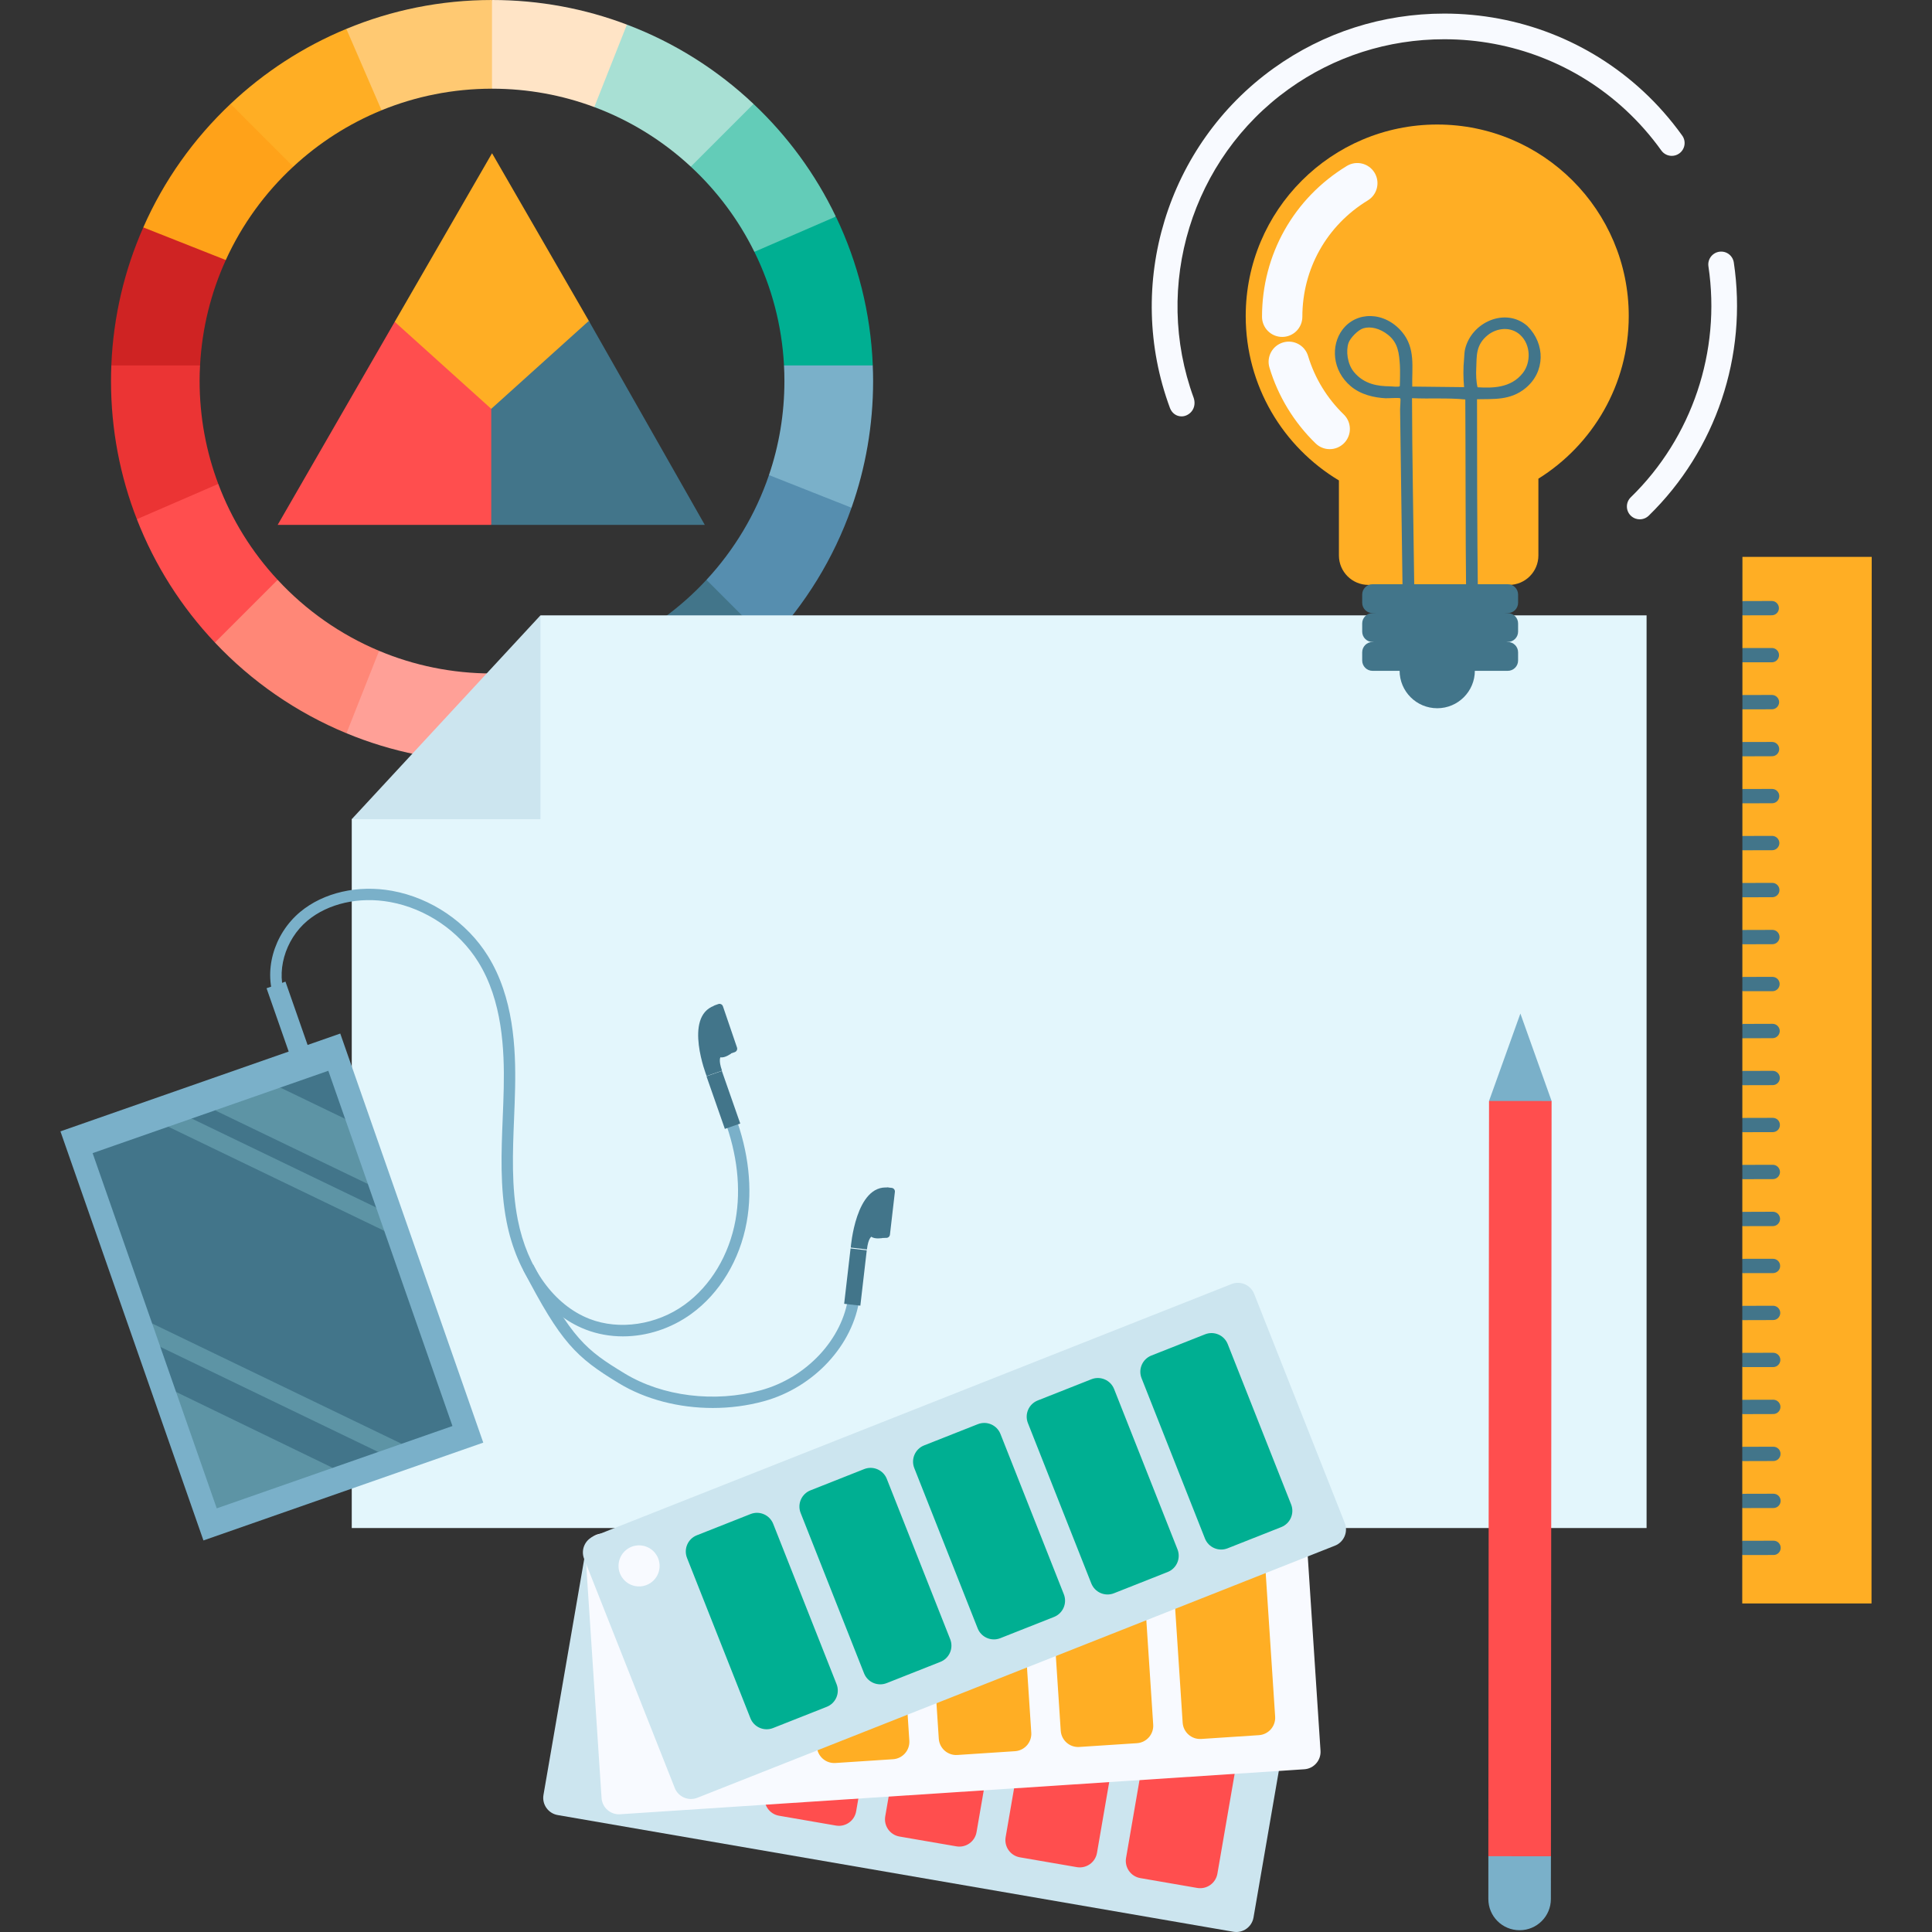
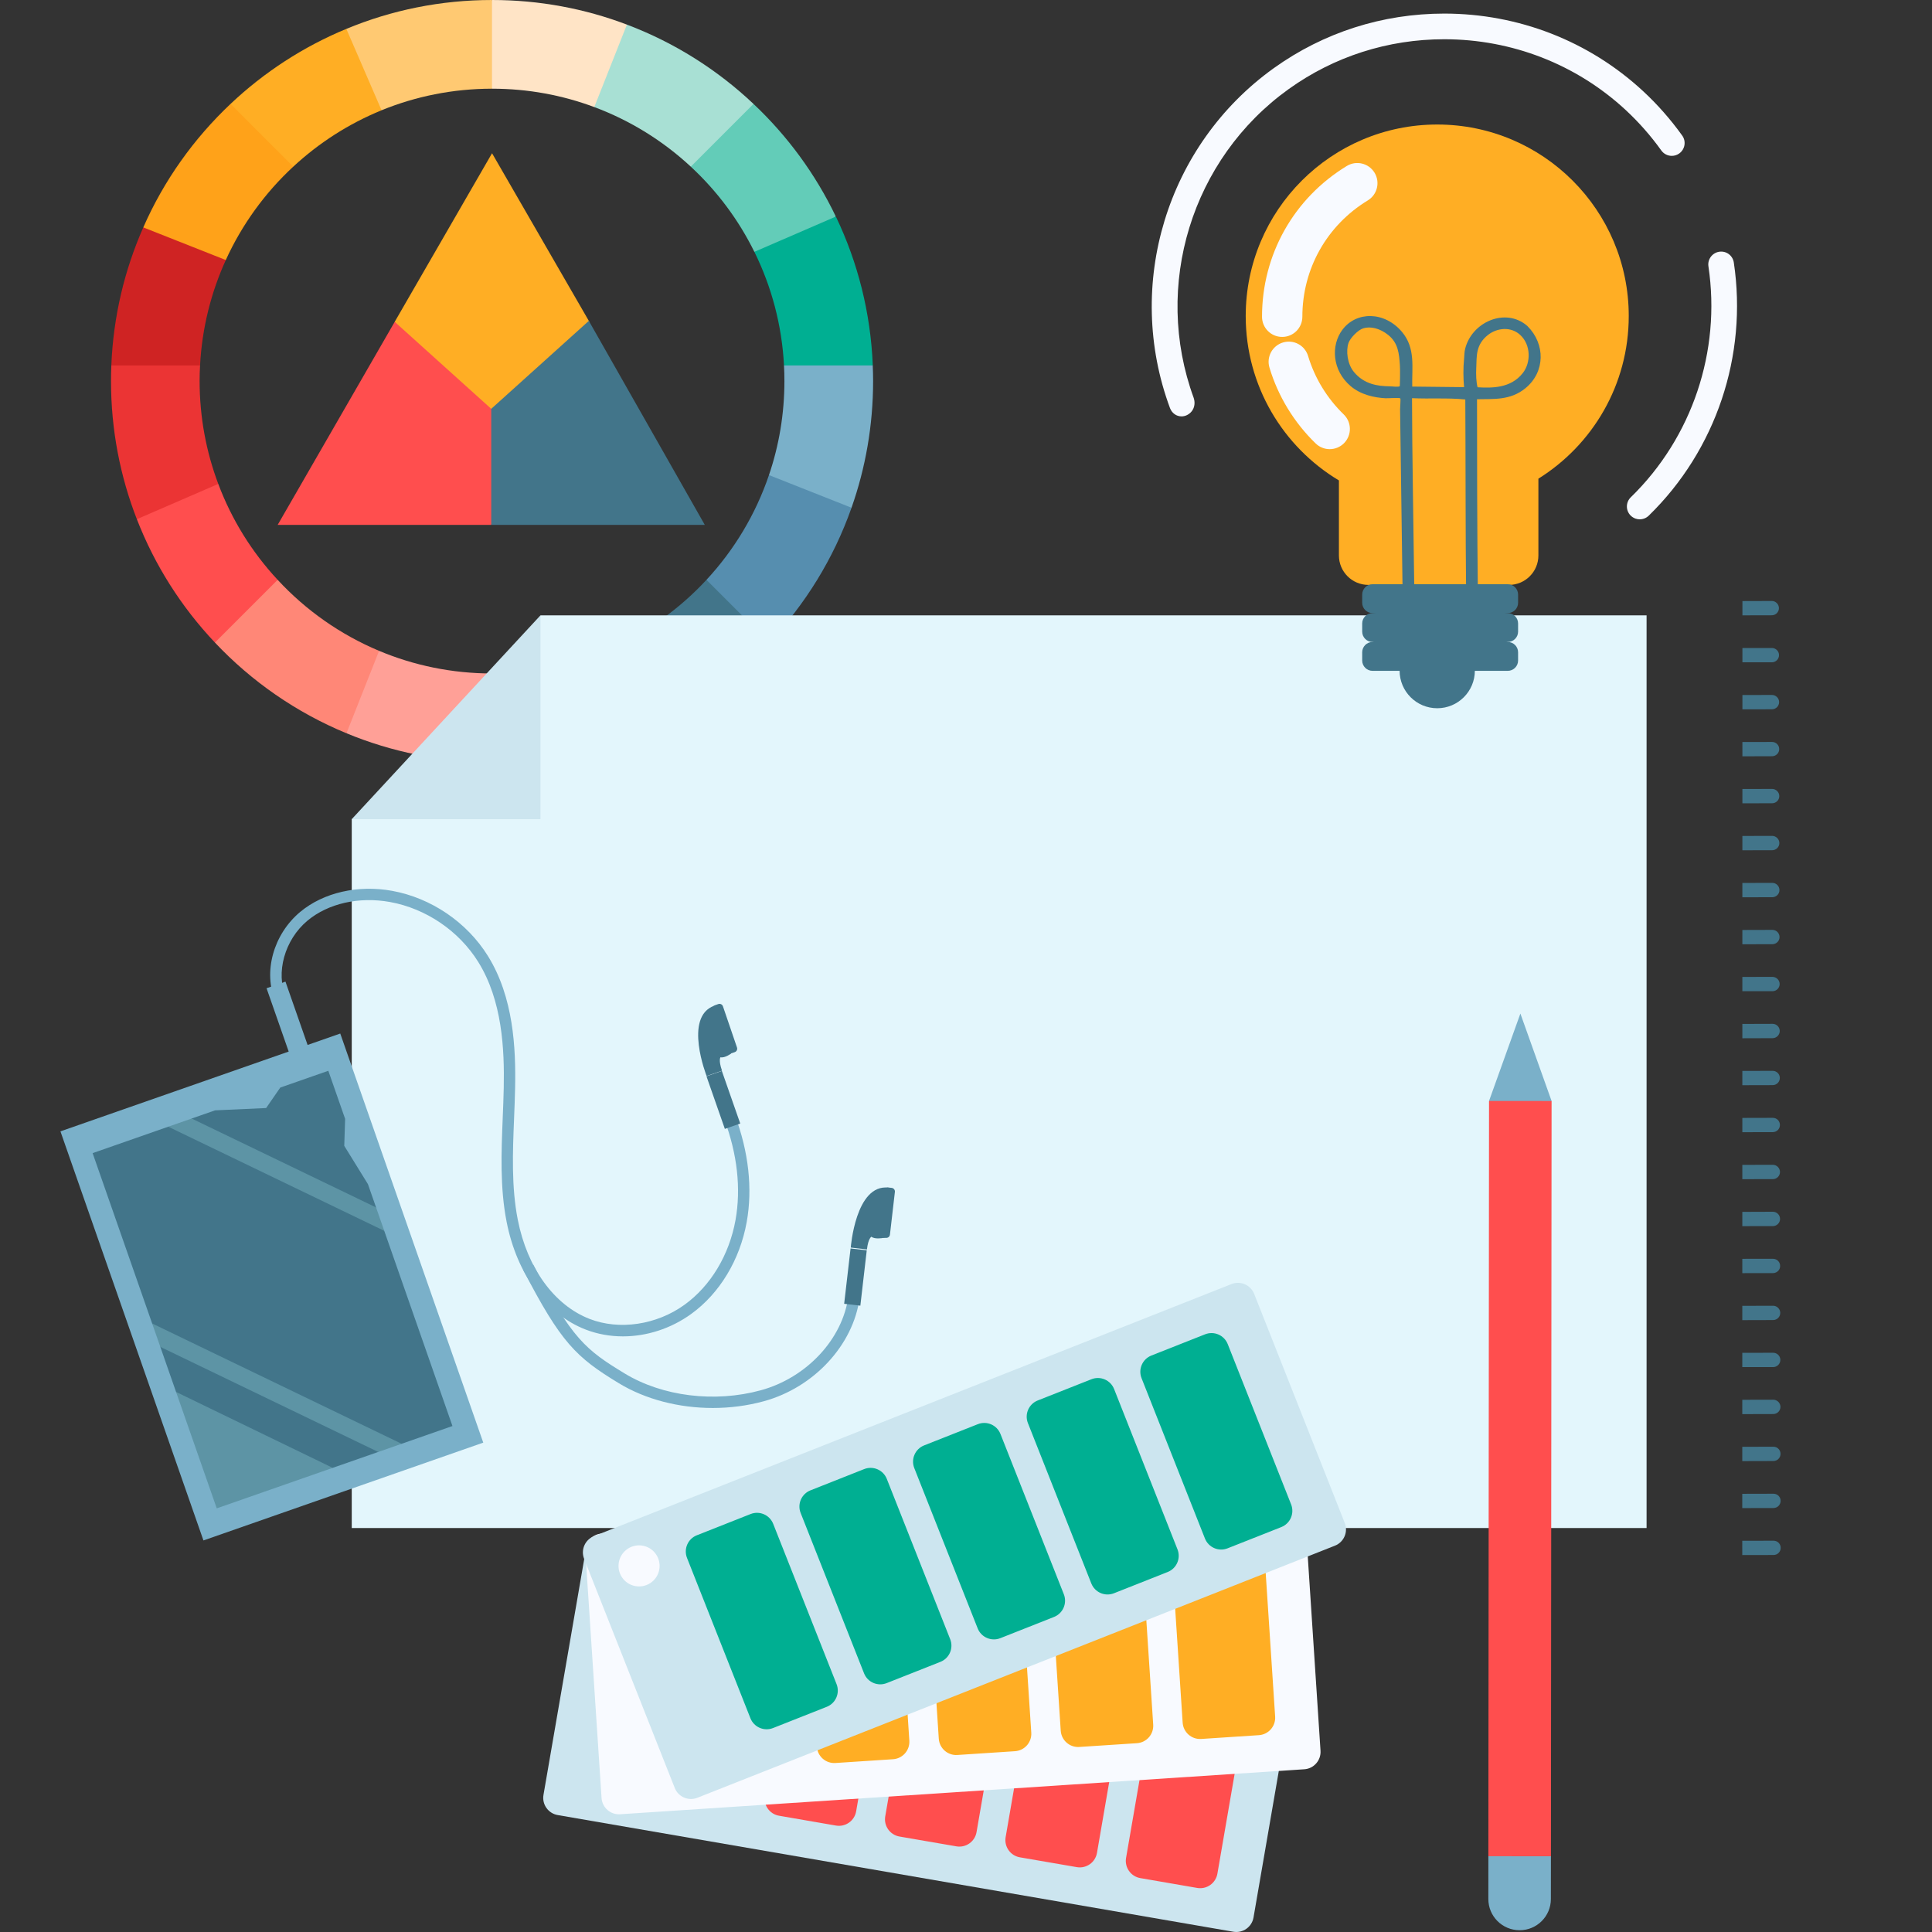
<svg xmlns="http://www.w3.org/2000/svg" version="1.1" id="Capa_1" x="0px" y="0px" viewBox="0 0 512 512" style="enable-background:new 0 0 512 512;" xml:space="preserve" width="512" height="512">
  <rect x="0" y="0" width="512" height="512" fill="#333333" stroke="none" />
  <g>
    <g>
      <g>
        <g>
          <path style="fill:#00AF92;" d="M199.921,66.742c4.52,9.16,7.283,19.341,7.85,30.105l10.206,9.125l13.321-9.125      c-0.565-14.021-3.988-27.307-9.704-39.289l-16.41-5.023L199.921,66.742z" />
          <path style="fill:#FFA097;" d="M130.384,178.475l6.346,12.575l-6.346,10.913c-13.651,0-26.682-2.716-38.568-7.642l-1.615-13.668      l10.26-8.174C109.664,176.339,119.778,178.475,130.384,178.475" />
          <path style="fill:#FF8777;" d="M100.462,172.478l-8.643,21.843c-13.288-5.489-25.149-13.73-34.866-24.039l0.893-15.027      l15.733-1.596C81.035,161.718,90.182,168.167,100.462,172.478" />
          <path style="fill:#FF4E4E;" d="M73.579,153.659l-16.623,16.623c-8.859-9.375-15.932-20.449-20.688-32.691l8.404-13.188      l13.174,3.841C61.408,137.747,66.79,146.363,73.579,153.659" />
          <path style="fill:#CF2323;" d="M59.84,68.91c-3.909,8.596-6.301,18.016-6.822,27.937l-11.395,6.25l-12.119-6.25      c0.522-12.979,3.495-25.319,8.471-36.582l14.557-5.065L59.84,68.91z" />
          <path style="fill:#FFA219;" d="M77.718,44.164C70.23,51.096,64.123,59.499,59.837,68.91l-21.863-8.646      c5.46-12.431,13.371-23.53,23.122-32.727l16.622,1.684V44.164z" />
          <path style="fill:#FFAE24;" d="M101.119,29.221c-8.699,3.56-16.61,8.643-23.401,14.946l-16.622-16.63      c8.856-8.364,19.248-15.151,30.688-19.884l12.817,6.535L101.119,29.221z" />
          <path style="fill:#FFE4C6;" d="M166.139,6.522l2.677,14.673l-11.324,7.182c-8.436-3.154-17.556-4.872-27.096-4.872h-0.012      l-8.397-12.261L130.384,0h0.012C142.983,0,155.034,2.305,166.139,6.522" />
          <path style="fill:#A8E0D4;" d="M199.685,27.538l-2.186,16.627h-14.431c-7.35-6.822-16.016-12.224-25.576-15.79l8.647-21.852      C178.712,11.273,190.098,18.476,199.685,27.538" />
          <path style="fill:#63CCB8;" d="M221.507,57.395l-21.595,9.347c-4.205-8.544-9.95-16.188-16.844-22.577l16.618-16.624      C208.676,36.01,216.114,46.121,221.507,57.395" />
          <path style="fill:#7AB0C9;" d="M231.382,100.983c0,11.768-2.018,23.067-5.72,33.572l-14.439,3.036l-7.439-11.693      c2.659-7.822,4.094-16.205,4.094-24.914c0-1.39-0.035-2.768-0.112-4.137h23.522C231.348,98.215,231.382,99.594,231.382,100.983" />
          <path style="fill:#568EAF;" d="M225.662,134.555c-4.733,13.441-12.242,25.581-21.835,35.727l-15.615-0.879l-0.996-15.736      c7.327-7.896,13.026-17.334,16.568-27.769L225.662,134.555z" />
          <path style="fill:#42758A;" d="M203.827,170.282c-8.954,9.513-19.75,17.27-31.814,22.736l-16.869-6.316l7.533-15.261      c9.326-4.27,17.646-10.334,24.539-17.774L203.827,170.282z" />
          <path style="fill:#EB3434;" d="M57.846,128.244l-21.578,9.347c-4.425-11.347-6.851-23.701-6.851-36.608      c0-1.39,0.03-2.768,0.086-4.137h23.514c-0.079,1.368-0.116,2.747-0.116,4.137C52.902,110.574,54.652,119.764,57.846,128.244" />
-           <path style="fill:#971F59;" d="M172.014,193.018c-12.699,5.742-26.783,8.945-41.617,8.945h-0.012v-23.488h0.012      c11.523,0,22.46-2.514,32.281-7.034L172.014,193.018z" />
+           <path style="fill:#971F59;" d="M172.014,193.018c-12.699,5.742-26.783,8.945-41.617,8.945h-0.012v-23.488c11.523,0,22.46-2.514,32.281-7.034L172.014,193.018z" />
          <path style="fill:#FFC972;" d="M130.384,0v23.505c-10.358,0-20.239,2.035-29.268,5.716L91.784,7.654      C103.682,2.716,116.712,0,130.384,0" />
        </g>
        <g>
          <polygon style="fill:#FFAE24;" points="130.396,40.608 104.601,85.286 130.186,123.341 156.191,85.286     " />
          <polygon style="fill:#FF4E4E;" points="136.73,114.241 130.186,139.103 73.584,139.103 104.601,85.286     " />
          <polygon style="fill:#42758A;" points="130.186,108.343 130.186,139.103 186.781,139.103 156.046,85.034     " />
        </g>
      </g>
      <g>
        <polygon style="fill:#E3F6FC;" points="93.219,217.083 132.759,201.931 143.223,163.082 436.361,163.082 436.361,404.945      93.219,404.945    " />
        <polygon style="fill:#CCE5EF;" points="143.223,217.083 93.219,217.083 143.223,163.082    " />
      </g>
      <g>
        <g>
          <g>
            <path style="fill:#F8FAFF;" d="M459.48,69.581c-0.271-1.817-1.925-3.15-3.872-2.866c-1.854,0.288-3.135,2.02-2.856,3.872       c3.366,22.508-4.327,45.384-20.577,61.198c-0.652,0.633-1.017,1.481-1.031,2.39c-0.012,0.91,0.331,1.769,0.965,2.421       c0.369,0.375,0.825,0.666,1.322,0.841c0.358,0.125,0.736,0.188,1.119,0.188c0.889,0,1.73-0.341,2.376-0.96       C454.739,119.323,463.172,94.246,459.48,69.581z" />
            <path style="fill:#F8FAFF;" d="M443.038,41.306c0,0,0,0,0.002,0c0.712,0,1.398-0.221,1.981-0.638       c0.74-0.532,1.229-1.322,1.375-2.22c0.143-0.897-0.068-1.797-0.597-2.525c-3.075-4.291-6.569-8.256-10.384-11.789       c-14.299-13.242-33.008-20.533-52.676-20.533c-16.353,0-31.977,5.004-45.185,14.472c-28.339,20.318-39.645,57.355-27.49,90.088       c0.526,1.347,1.696,2.184,3.052,2.184c0.434,0,0.865-0.088,1.255-0.254c1.791-0.768,2.611-2.653,1.978-4.624       c-10.901-29.761-0.553-63.421,25.173-81.864c12.044-8.636,26.299-13.202,41.218-13.202c17.942,0,35.009,6.649,48.051,18.724       c3.499,3.243,6.688,6.862,9.48,10.762C440.906,40.775,441.943,41.306,443.038,41.306z" />
          </g>
          <g>
            <g>
              <g>
                <path style="fill-rule:evenodd;clip-rule:evenodd;fill:#FFAE24;" d="M431.635,83.754C431.635,55.722,408.91,33,380.883,33         c-28.034,0-50.756,22.722-50.756,50.754c0,18.506,9.904,34.696,24.7,43.566v19.884c0,4.307,3.494,7.8,7.802,7.8h37.266         c4.304,0,7.797-3.494,7.797-7.8v-20.349C422.064,117.888,431.635,101.942,431.635,83.754z" />
                <path style="fill-rule:evenodd;clip-rule:evenodd;fill:#42758A;" d="M391.427,105.803         c-0.015,13.095,0.046,37.055,0.217,50.709c0.005,0.782,0.064,1.89,0.033,2.981c-0.039,1.234,0.174,2.299-0.811,2.883         c-0.208,0.121-1.195,0.194-1.605-0.106c-1.137-0.854-0.713-4.387-0.732-5.885c-0.16-13.503-0.122-37.082-0.21-50.522         c-4.711-0.472-9.407-0.118-14.118-0.342c0.008,13.639,0.421,35.919,0.591,50.028c0.019,1.52,0.7,4.929-0.583,5.872         c-0.418,0.303-1.262,0.287-1.701-0.017c-0.862-0.621-0.772-2.082-0.782-2.996c-0.172-13.876-0.52-36.079-0.69-49.935         c-0.005-0.691,0.2-2.743,0.06-2.894c-0.23-0.249-3.216,0-3.95-0.04c-2.916-0.157-6.475-0.91-9.166-3.174         c-4.98-4.194-5.313-10.834-2.252-14.947c3.713-4.993,11.193-4.946,15.816,0.542c3.639,4.325,2.595,9.413,2.715,14.488         c4.578,0.059,9.161,0.099,13.74,0.151c-0.221-2.32-0.258-4.992,0-7.559c0.084-0.829,0.073-1.754,0.258-2.509         c1.728-7.219,10.748-11.15,16.48-6.169c0.033,0.032,0.064,0.069,0.092,0.096c4.705,4.698,4.715,12.078-0.554,16.41         C400.222,106.198,395.727,105.689,391.427,105.803z M403.571,98.843c2.175-2.78,2.14-7.462-0.687-10.074         c-2.519-2.333-6.21-1.862-8.558,0c-3.309,2.607-2.955,5.73-3.096,8.542c-0.106,1.985-0.021,3.955,0.343,5.32         C395.279,102.837,400.357,102.964,403.571,98.843z M361.275,87.01c-1.392,0.435-3.439,2.53-3.904,3.874         c-0.723,2.093-0.316,5.551,1.41,7.663c2.716,3.325,6.447,3.798,9.452,3.829c0.856,0.009,2.433,0.282,2.731-0.057         c0.023-0.035,0.053-1.911,0.061-2.708c0.008-1.129,0.006-2.2-0.036-2.799c-0.212-3.047-0.418-5.896-3.107-8.052         C365.691,87.002,363.176,86.414,361.275,87.01z" />
              </g>
              <g>
                <path style="fill:#F8FAFF;" d="M352.385,119.03c-1.339,0-2.678-0.502-3.716-1.507c-5.726-5.55-9.966-12.5-12.247-20.102         c-0.852-2.827,0.752-5.809,3.579-6.657c2.831-0.853,5.807,0.748,6.656,3.584c1.76,5.852,5.03,11.213,9.457,15.495         c2.113,2.056,2.165,5.437,0.113,7.561C355.18,118.485,353.785,119.03,352.385,119.03z" />
                <path style="fill:#F8FAFF;" d="M339.793,89.287c-2.953,0-5.345-2.39-5.345-5.345c0-16.453,8.4-31.396,22.472-39.959         c2.521-1.536,5.81-0.735,7.347,1.783c1.532,2.524,0.735,5.812-1.786,7.344c-10.863,6.61-17.344,18.14-17.344,30.832         C345.137,86.897,342.745,89.287,339.793,89.287z" />
              </g>
            </g>
            <g>
              <path style="fill-rule:evenodd;clip-rule:evenodd;fill:#42758A;" d="M390.851,177.724c0,5.5-4.464,9.967-9.967,9.967        c-5.515,0-9.975-4.467-9.975-9.967c0-5.511,4.46-9.974,9.975-9.974C386.387,167.751,390.851,172.213,390.851,177.724z" />
              <path style="fill-rule:evenodd;clip-rule:evenodd;fill:#42758A;" d="M402.31,159.742c0,1.511-1.227,2.738-2.745,2.738        l-17.912,2.562l-17.913-2.562c-1.518,0-2.744-1.227-2.744-2.738v-2.172c0-1.514,1.227-2.741,2.744-2.741h35.825        c1.517,0,2.745,1.227,2.745,2.741V159.742z" />
              <path style="fill-rule:evenodd;clip-rule:evenodd;fill:#42758A;" d="M402.31,167.389c0,1.516-1.227,2.74-2.745,2.74        l-18.103,2.774l-17.722-2.774c-1.518,0-2.744-1.225-2.744-2.74v-2.168c0-1.512,1.227-2.741,2.744-2.741h35.825        c1.517,0,2.745,1.229,2.745,2.741V167.389z" />
              <path style="fill-rule:evenodd;clip-rule:evenodd;fill:#42758A;" d="M402.31,175.044c0,1.511-1.227,2.736-2.745,2.736H363.74        c-1.518,0-2.744-1.226-2.744-2.736v-2.175c0-1.516,1.227-2.74,2.744-2.74h35.825c1.517,0,2.745,1.224,2.745,2.74V175.044z" />
            </g>
          </g>
        </g>
        <g>
-           <polygon style="fill:#FFAE24;" points="461.764,147.573 496.022,147.583 495.971,424.932 461.714,424.927 461.717,412.106       462.956,410.445 461.717,408.319 461.719,399.658 462.958,397.743 461.72,395.874 461.721,387.207 463.021,385.269       461.722,383.415 461.723,374.758 462.956,372.665 461.724,370.96 461.726,362.294 462.696,360.353 461.726,358.509       461.728,349.852 462.826,347.879 461.728,346.063 461.73,337.397 462.891,335.536 461.731,333.6 461.732,324.945       463.282,322.899 461.733,321.156 461.734,312.494 463.021,310.36 461.735,308.704 461.737,300.046 462.997,298.143       461.737,296.239 461.739,287.581 462.945,285.688 461.74,283.824 461.741,275.204 462.703,273.04 461.742,271.378       461.743,262.676 462.467,260.78 461.744,258.895 461.745,250.238 462.862,248.333 461.746,246.451 461.748,237.803       463.63,235.881 461.748,233.978 461.75,225.332 463.35,223.194 461.751,221.544 461.752,212.911 463.267,211.125       461.753,209.092 461.754,200.433 463.453,198.474 461.755,196.642 461.756,187.984 463.095,186.184 461.757,184.193       461.759,175.544 462.854,173.442 461.759,171.735 461.761,163.073 462.813,161.368 461.762,159.304     " />
          <g>
            <path style="fill:#42758A;" d="M471.367,411.518c0.351-0.363,0.543-0.837,0.535-1.325c0.003-0.503-0.194-0.978-0.551-1.339       c-0.357-0.357-0.825-0.548-1.32-0.548l-8.314,0.013l-0.001,3.787l0,0l8.309-0.017       C470.536,412.086,471.013,411.884,471.367,411.518z" />
            <path style="fill:#42758A;" d="M471.885,397.737c-0.008-1.057-0.843-1.883-1.899-1.883h-0.003l-8.264,0.021l0,0l-0.001,3.784       l0,0l8.278-0.017C471.046,399.631,471.875,398.797,471.885,397.737z" />
            <path style="fill:#42758A;" d="M471.304,386.629c0.361-0.357,0.556-0.837,0.554-1.341c0.003-0.504-0.19-0.977-0.547-1.335       c-0.355-0.358-0.832-0.554-1.336-0.554l-8.252,0.016l0,0l-0.001,3.792l8.247-0.023       C470.473,387.184,470.947,386.987,471.304,386.629z" />
            <path style="fill:#42758A;" d="M471.84,372.819c-0.02-1.029-0.867-1.874-1.891-1.879h-0.008l-8.217,0.019l0,0l-0.001,3.798       l8.217-0.022C470.984,374.736,471.837,373.884,471.84,372.819z" />
            <path style="fill:#42758A;" d="M471.812,360.383c-0.005-1.04-0.857-1.884-1.902-1.884h-0.005l-8.179,0.01l-0.001,3.786l0,0       l8.207-0.002C470.969,362.281,471.812,361.425,471.812,360.383z" />
            <path style="fill:#42758A;" d="M471.788,347.93c-0.013-1.043-0.865-1.893-1.898-1.893h-0.003l-8.159,0.025l0,0l-0.001,3.789       l8.162-0.023C470.936,349.83,471.785,348.983,471.788,347.93z" />
            <path style="fill:#42758A;" d="M471.753,335.501c0.008-0.504-0.181-0.985-0.539-1.344c-0.356-0.365-0.832-0.562-1.34-0.562       l-8.144,0.005l0,0l-0.001,3.796l8.16-0.01C470.942,337.358,471.775,336.499,471.753,335.501z" />
            <path style="fill:#42758A;" d="M471.736,323.033c-0.015-1.055-0.843-1.893-1.889-1.907h-0.005l-8.109,0.03l0,0l-0.001,3.789       l0,0l8.118-0.01C470.888,324.915,471.733,324.066,471.736,323.033z" />
            <path style="fill:#42758A;" d="M471.716,310.579c-0.019-1.046-0.868-1.898-1.898-1.898h-0.003l-8.081,0.023l0,0l-0.001,3.79       l8.096-0.012C470.867,312.479,471.714,311.634,471.716,310.579z" />
            <path style="fill:#42758A;" d="M471.697,298.127c-0.003-1.057-0.833-1.888-1.895-1.888H469.8l-8.062,0.021l-0.001,3.786       l8.074-0.02C470.867,300.018,471.695,299.184,471.697,298.127z" />
            <path style="fill:#42758A;" d="M471.674,285.676c0-0.507-0.192-0.978-0.551-1.335c-0.357-0.355-0.828-0.556-1.334-0.556       l-8.049,0.016l-0.001,3.79l8.045-0.02C470.826,287.567,471.672,286.718,471.674,285.676z" />
            <path style="fill:#42758A;" d="M471.655,273.211c-0.02-1.042-0.847-1.871-1.882-1.887h-0.012l-8.019,0.026l-0.001,3.801       l8.008-0.025C470.793,275.124,471.65,274.271,471.655,273.211z" />
            <path style="fill:#42758A;" d="M471.625,260.777c0-1.045-0.857-1.893-1.906-1.896h-0.003l-7.973,0.013l-0.001,3.782       l7.998,0.003C470.787,262.67,471.628,261.816,471.625,260.777z" />
            <path style="fill:#42758A;" d="M471.6,248.326c-0.008-1.049-0.854-1.896-1.884-1.896l-7.971,0.022l-0.001,3.786l7.95-0.015       C470.746,250.222,471.598,249.372,471.6,248.326z" />
            <path style="fill:#42758A;" d="M471.57,235.891c0.008-0.508-0.185-0.985-0.542-1.351c-0.357-0.363-0.832-0.563-1.335-0.563       l-7.945,0.013l-0.001,3.795l7.953-0.01C470.749,237.749,471.59,236.894,471.57,235.891z" />
            <path style="fill:#42758A;" d="M471.551,223.422c-0.008-1.037-0.854-1.887-1.887-1.902h-0.008l-7.905,0.02l-0.001,3.792       l7.911-0.012C470.699,225.302,471.546,224.456,471.551,223.422z" />
            <path style="fill:#42758A;" d="M471.533,210.969c-0.016-1.047-0.868-1.894-1.898-1.894h-0.007l-7.875,0.017l-0.001,3.792       l7.891-0.013C470.682,212.865,471.533,212.02,471.533,210.969z" />
            <path style="fill:#42758A;" d="M471.511,198.517c0-1.043-0.847-1.891-1.884-1.891l-7.873,0.015l-0.001,3.794l7.871-0.025       C470.665,200.403,471.511,199.556,471.511,198.517z" />
            <path style="fill:#42758A;" d="M471.49,186.046c-0.021-1.031-0.87-1.875-1.898-1.875h-0.001l-7.834,0.015l-0.001,3.798       l7.826-0.016C470.63,187.968,471.487,187.115,471.49,186.046z" />
            <path style="fill:#42758A;" d="M471.459,173.608c-0.003-1.043-0.858-1.883-1.899-1.883h-0.004l-7.797,0.01l-0.001,3.784h7.819       C470.619,175.511,471.462,174.652,471.459,173.608z" />
            <path style="fill:#42758A;" d="M471.434,161.167c-0.005-1.046-0.852-1.902-1.88-1.902l-7.792,0.024l-0.001,3.785l7.782-0.019       C470.582,163.055,471.434,162.211,471.434,161.167z" />
          </g>
        </g>
        <g>
          <g>
            <path style="fill:#CCE5EF;" d="M339.529,438.464c2.516,0.438,4.21,2.832,3.772,5.349l-11.108,64.349       c-0.437,2.517-2.832,4.208-5.35,3.769l-179.043-30.92c-2.516-0.431-4.205-2.824-3.772-5.342l11.116-64.351       c0.437-2.514,2.824-4.199,5.347-3.767L339.529,438.464z" />
            <g>
              <path style="fill:#FF4E4E;" d="M326.622,446.189c2.521,0.435,4.208,2.827,3.772,5.346l-7.772,45.015        c-0.439,2.519-2.827,4.208-5.349,3.774l-15.081-2.608c-2.518-0.435-4.204-2.824-3.776-5.346l7.779-45.014        c0.434-2.519,2.822-4.21,5.342-3.774L326.622,446.189z" />
              <path style="fill:#FF4E4E;" d="M294.706,440.682c2.523,0.437,4.206,2.824,3.772,5.344l-7.767,45.015        c-0.436,2.519-2.829,4.208-5.347,3.769l-15.086-2.601c-2.519-0.438-4.202-2.827-3.772-5.345l7.779-45.023        c0.429-2.511,2.827-4.204,5.342-3.769L294.706,440.682z" />
              <path style="fill:#FF4E4E;" d="M262.804,435.172c2.516,0.431,4.204,2.824,3.769,5.338l-7.779,45.022        c-0.431,2.516-2.827,4.204-5.34,3.77l-15.084-2.601c-2.521-0.44-4.207-2.836-3.772-5.349l7.773-45.018        c0.436-2.519,2.827-4.206,5.349-3.769L262.804,435.172z" />
              <path style="fill:#FF4E4E;" d="M230.889,429.654c2.517,0.435,4.207,2.835,3.769,5.352l-7.77,45.016        c-0.438,2.522-2.834,4.207-5.35,3.771l-15.083-2.607c-2.518-0.431-4.2-2.831-3.769-5.342l7.778-45.016        c0.429-2.521,2.827-4.204,5.341-3.774L230.889,429.654z" />
              <path style="fill:#F8FAFF;" d="M198.975,424.147c2.518,0.433,4.208,2.83,3.773,5.344l-7.776,45.019        c-0.431,2.52-2.827,4.21-5.34,3.772l-15.087-2.604c-2.514-0.435-4.205-2.827-3.769-5.346l7.772-45.018        c0.437-2.519,2.827-4.205,5.34-3.772L198.975,424.147z" />
            </g>
          </g>
          <g>
            <path style="fill:#F8FAFF;" d="M340.75,394.483c2.542-0.166,4.747,1.766,4.922,4.315l4.277,65.157       c0.171,2.553-1.766,4.759-4.311,4.919l-181.307,11.921c-2.542,0.168-4.746-1.761-4.911-4.308l-4.29-65.164       c-0.163-2.552,1.766-4.751,4.316-4.913L340.75,394.483z" />
            <g>
              <path style="fill:#FFAE24;" d="M330.009,405.017c2.551-0.162,4.753,1.77,4.918,4.315l3,45.587        c0.168,2.551-1.762,4.754-4.316,4.918l-15.272,1.005c-2.549,0.164-4.75-1.765-4.922-4.313l-2.996-45.584        c-0.167-2.552,1.765-4.755,4.313-4.921L330.009,405.017z" />
              <path style="fill:#FFAE24;" d="M297.693,407.146c2.551-0.168,4.75,1.762,4.919,4.312l2.999,45.584        c0.167,2.552-1.762,4.753-4.309,4.922l-15.275,0.999c-2.555,0.173-4.749-1.761-4.922-4.31l-2.996-45.585        c-0.17-2.547,1.758-4.754,4.311-4.92L297.693,407.146z" />
              <path style="fill:#FFAE24;" d="M265.382,409.273c2.544-0.172,4.755,1.755,4.921,4.311l2.995,45.585        c0.166,2.545-1.765,4.752-4.309,4.916l-15.279,1.005c-2.55,0.166-4.749-1.762-4.923-4.311l-2.993-45.584        c-0.168-2.551,1.762-4.757,4.322-4.926L265.382,409.273z" />
              <path style="fill:#FFAE24;" d="M233.067,411.393c2.55-0.169,4.754,1.761,4.918,4.312l2.999,45.589        c0.162,2.549-1.765,4.75-4.315,4.919l-15.273,1.002c-2.545,0.168-4.752-1.762-4.914-4.313l-2.999-45.582        c-0.173-2.553,1.762-4.754,4.304-4.922L233.067,411.393z" />
              <path style="fill:#F8FAFF;" d="M200.753,413.519c2.55-0.17,4.751,1.765,4.913,4.307l3,45.591        c0.171,2.546-1.755,4.754-4.309,4.922l-15.276,0.998c-2.547,0.168-4.75-1.759-4.913-4.312l-3-45.581        c-0.167-2.551,1.765-4.754,4.312-4.922L200.753,413.519z" />
            </g>
          </g>
          <g>
            <g>
              <path style="fill:#CCE5EF;" d="M326.366,340.287c2.372-0.938,5.06,0.226,6,2.603l24.014,60.726        c0.938,2.373-0.23,5.067-2.605,6.002l-168.963,66.809c-2.377,0.937-5.063-0.221-5.997-2.601l-24.02-60.729        c-0.934-2.378,0.228-5.057,2.608-5.997L326.366,340.287z" />
              <g>
                <path style="fill:#00AF92;" d="M319.357,353.607c2.382-0.942,5.066,0.22,6.005,2.597l16.801,42.484         c0.936,2.379-0.225,5.06-2.606,6.005l-14.233,5.627c-2.374,0.94-5.063-0.228-6.002-2.603l-16.799-42.485         c-0.938-2.373,0.226-5.056,2.599-6L319.357,353.607z" />
                <path style="fill:#00AF92;" d="M289.25,365.51c2.377-0.937,5.06,0.228,6,2.604l16.798,42.481c0.941,2.376-0.224,5.063-2.6,6         l-14.235,5.634c-2.38,0.94-5.061-0.226-6.006-2.606l-16.795-42.482c-0.942-2.373,0.221-5.064,2.598-6.003L289.25,365.51z" />
                <path style="fill:#00AF92;" d="M259.132,377.423c2.374-0.947,5.063,0.218,6.002,2.597l16.796,42.481         c0.94,2.379-0.229,5.066-2.598,6.005l-14.237,5.628c-2.373,0.937-5.067-0.224-6.003-2.603l-16.801-42.48         c-0.936-2.374,0.23-5.066,2.608-6.005L259.132,377.423z" />
                <path style="fill:#00AF92;" d="M229.017,389.323c2.373-0.94,5.062,0.232,5.997,2.605l16.801,42.488         c0.941,2.376-0.225,5.061-2.599,5.997l-14.233,5.628c-2.376,0.945-5.068-0.225-6.002-2.599l-16.799-42.484         c-0.945-2.373,0.226-5.061,2.598-6L229.017,389.323z" />
                <path style="fill:#00AF92;" d="M198.903,401.24c2.374-0.945,5.06,0.22,6.001,2.594l16.796,42.484         c0.938,2.381-0.22,5.064-2.597,6.005l-14.236,5.627c-2.379,0.94-5.061-0.223-6-2.602l-16.801-42.48         c-0.938-2.381,0.225-5.067,2.599-6.002L198.903,401.24z" />
              </g>
            </g>
            <path style="fill:#F8FAFF;" d="M173.588,411.549c1.891,2.337,1.537,5.763-0.8,7.658c-2.33,1.892-5.764,1.535-7.658-0.796       c-1.895-2.336-1.533-5.766,0.8-7.658C168.26,408.858,171.69,409.212,173.588,411.549" />
          </g>
        </g>
        <g>
          <polygon style="fill:#7AB0C9;" points="402.917,268.602 411.187,291.778 402.897,297.29 394.608,291.766     " />
          <polygon style="fill:#FF4E4E;" points="394.43,491.914 402.72,498.045 411.011,491.932 411.187,291.781 394.608,291.766     " />
          <path style="fill:#7AB0C9;" d="M394.428,503.236c-0.016,4.585,3.697,8.294,8.278,8.292c4.574,0.012,8.297-3.696,8.292-8.277      l0.013-11.318l-16.577-0.016L394.428,503.236z" />
        </g>
        <g>
          <path style="fill:#42758A;" d="M193.85,279.127l0.872-0.301c0.5-0.177,0.764-0.727,0.591-1.223l-3.729-10.925      c-0.176-0.503-0.723-0.766-1.225-0.592l-0.873,0.307c-0.499,0.173-0.764,0.719-0.586,1.219l3.732,10.927      C192.803,279.038,193.348,279.301,193.85,279.127" />
          <rect x="32.721" y="283.665" transform="matrix(0.944 -0.33 0.33 0.944 -108.481 42.84)" style="fill:#7AB0C9;" width="78.554" height="114.844" />
          <polygon style="fill:#42758A;" points="60.755,388.615 88.146,389.004 100.264,384.771 101.426,382.621 106.419,382.621       119.904,377.911 101.83,326.184 98.858,322.352 99.669,319.999 97.504,313.804 91.231,303.659 91.462,296.51 87.009,283.767       74.276,288.216 70.526,293.641 56.992,294.255 50.79,296.422 49.933,298.42 44.588,298.589 24.546,305.592 40.318,350.732       43.032,354.299 42.502,356.982 46.658,368.876     " />
          <rect x="73.606" y="260.545" transform="matrix(0.944 -0.33 0.33 0.944 -84.824 40.232)" style="fill:#7AB0C9;" width="5.308" height="19.545" />
          <path style="fill:#7AB0C9;" d="M165.078,354.152c-3.41,0-6.775-0.599-9.925-1.824c-10.366-4.027-18.175-14.682-20.889-28.493      c-1.79-9.104-1.408-18.485-1.039-27.556c0.109-2.685,0.218-5.366,0.273-8.044c0.204-10.129-0.379-23.071-6.773-33.331      c-5.104-8.202-13.836-14.133-23.352-15.859c-8.209-1.489-16.403,0.362-21.901,4.949c-6.029,5.037-8.475,13.766-5.696,20.296      l-2.768,1.178c-3.336-7.83-0.588-17.834,6.532-23.787c6.178-5.15,15.284-7.247,24.376-5.599      c10.334,1.879,19.818,8.32,25.365,17.231c6.812,10.927,7.443,24.434,7.227,34.982c-0.054,2.696-0.165,5.402-0.274,8.108      c-0.362,8.896-0.737,18.096,0.985,26.851c2.515,12.795,9.628,22.616,19.027,26.273c7.892,3.063,17.764,1.592,25.155-3.749      c6.915-4.99,11.844-13.172,13.517-22.454c1.5-8.33,0.47-17.568-2.983-26.711l2.819-1.062c3.644,9.65,4.722,19.44,3.129,28.308      c-1.813,10.042-7.178,18.92-14.718,24.361C177.766,352.119,171.359,354.152,165.078,354.152z" />
          <rect x="189.578" y="284.04" transform="matrix(0.944 -0.33 0.33 0.944 -85.473 79.656)" style="fill:#42758A;" width="4.318" height="14.768" />
          <path style="fill:#42758A;" d="M187.263,285.164c0,0-6.223-15.753,2.057-18.646l4.432,12.689c0,0-1.674,1.243-2.819,0.979      c0,0-0.58,0.738,0.407,3.556L187.263,285.164z" />
          <path style="fill:#7AB0C9;" d="M188.889,373.13c-8.954,0-17.809-2.258-24.908-6.571c-11.358-6.9-15.33-10.751-25.334-30.038      l2.671-1.384c10.223,19.697,13.957,22.609,24.228,28.848c10.03,6.094,23.863,7.8,36.093,4.448      c12.143-3.329,21.678-13.566,23.187-24.892l2.983,0.397c-1.665,12.493-12.098,23.76-25.373,27.402      C198.043,372.543,193.454,373.13,188.889,373.13z" />
          <path style="fill:#42758A;" d="M233.895,328.088l0.886-0.044c0.529,0.061,1.003-0.317,1.062-0.845l1.31-11.335      c0.061-0.526-0.319-1.002-0.841-1.063l-0.924-0.102c-0.523-0.061-0.998,0.313-1.056,0.84l-1.312,11.334      c-0.06,0.53,0.327,0.149,0.852,0.208L233.895,328.088" />
          <rect x="219.369" y="336.045" transform="matrix(0.115 -0.993 0.993 0.115 -135.207 524.706)" style="fill:#42758A;" width="14.772" height="4.318" />
          <path style="fill:#42758A;" d="M225.46,330.619c0,0,1.262-16.889,9.98-15.885l-1.545,13.354c0,0-2.054,0.387-2.965-0.341      c0,0-0.841,0.399-1.182,3.367L225.46,330.619z" />
-           <polygon style="fill:#5D94A5;" points="91.462,296.503 97.504,313.782 56.989,294.254 74.275,288.216     " />
          <polygon style="fill:#5D94A5;" points="50.795,296.422 99.667,319.986 101.473,325.159 101.83,326.184 44.585,298.587     " />
          <polygon style="fill:#5D94A5;" points="57.439,399.73 46.658,368.876 88.171,388.995     " />
          <polygon style="fill:#5D94A5;" points="106.429,382.62 106.436,382.617 40.318,350.732 42.487,356.937 100.238,384.783     " />
        </g>
      </g>
    </g>
  </g>
</svg>